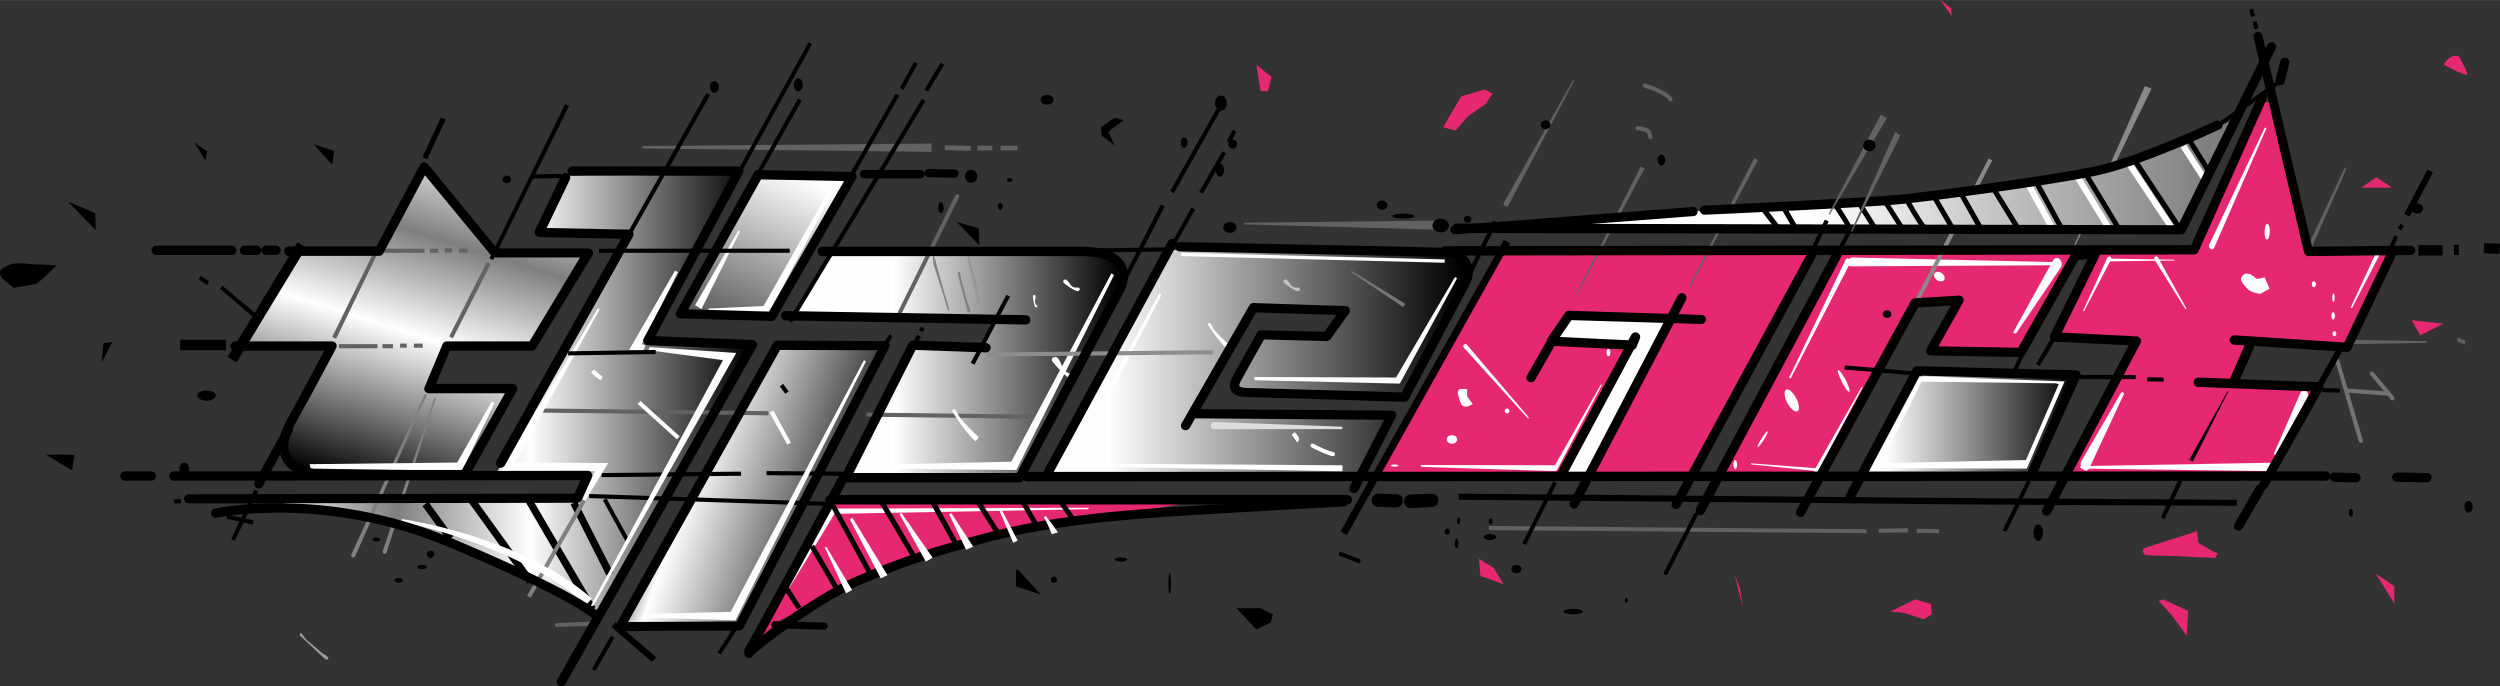
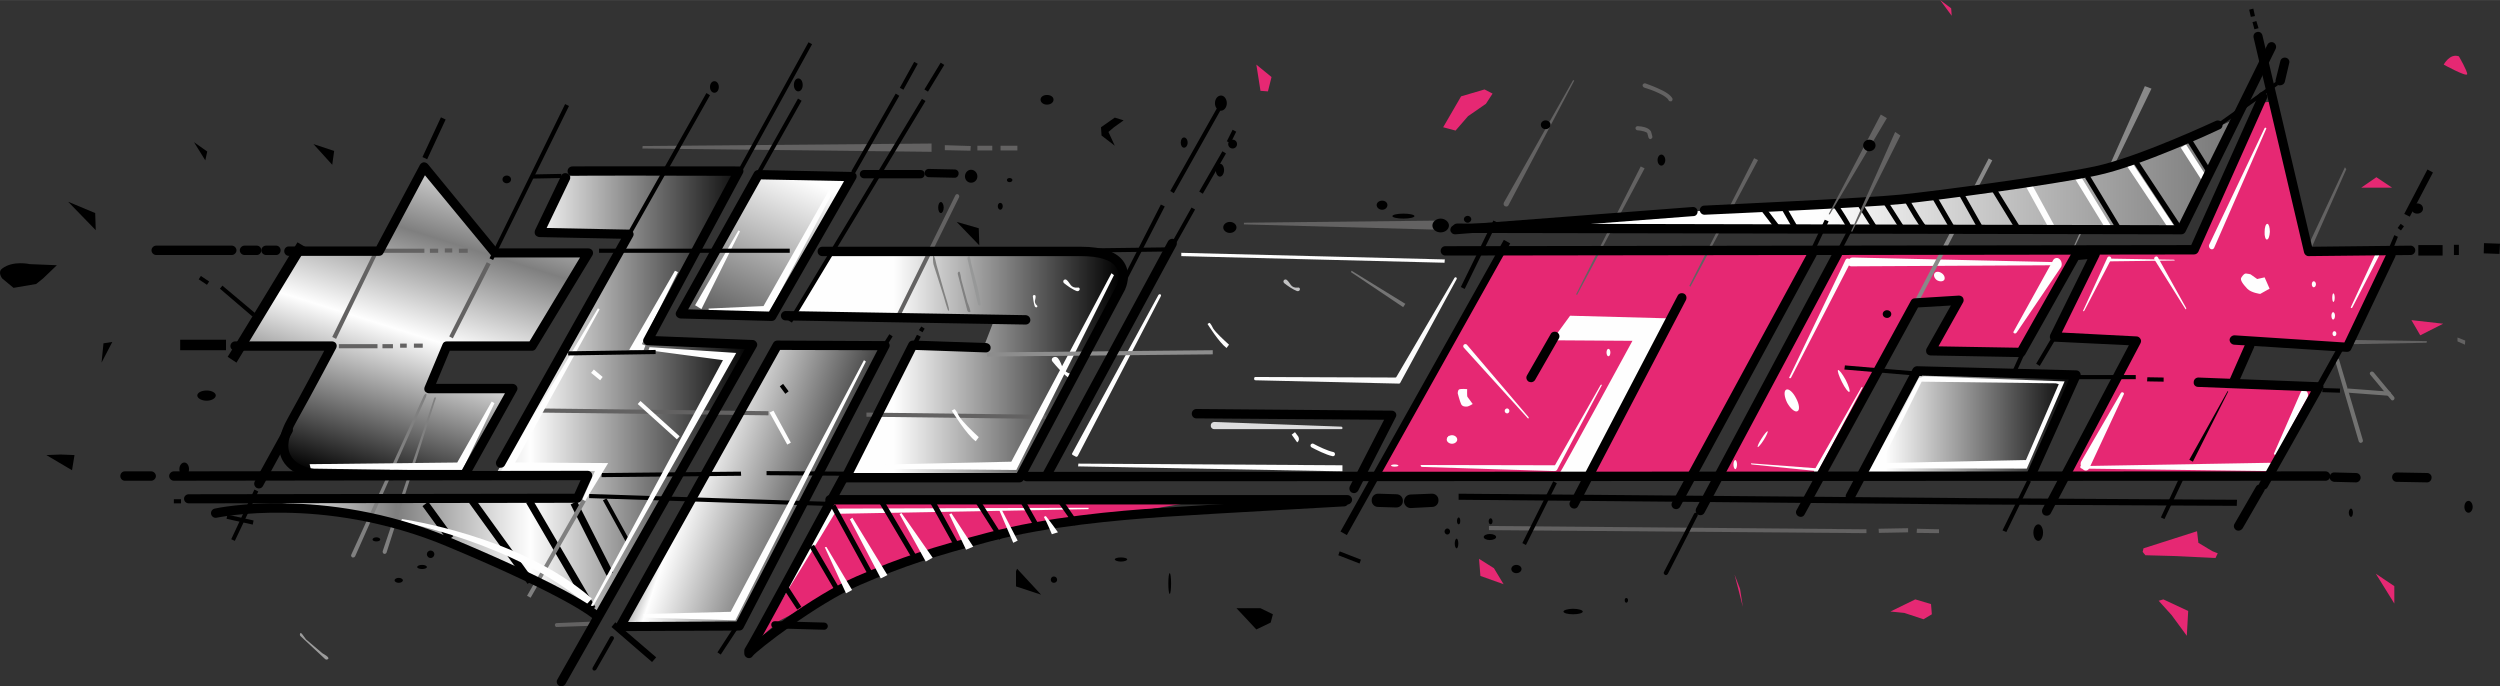
<svg xmlns="http://www.w3.org/2000/svg" xmlns:xlink="http://www.w3.org/1999/xlink" xml:space="preserve" width="100mm" height="27.454mm" version="1.1" style="shape-rendering:geometricPrecision; text-rendering:geometricPrecision; image-rendering:optimizeQuality; fill-rule:evenodd; clip-rule:evenodd" viewBox="0 0 9060 2487">
  <rect x="0" y="0" width="9060" height="2487" fill="#333333" stroke="none" />
  <defs>
    <style type="text/css">
   
    .fil10 {fill:#FEFEFE;fill-rule:nonzero}
    .fil18 {fill:#FBFBFB;fill-rule:nonzero}
    .fil19 {fill:#DDDDDE;fill-rule:nonzero}
    .fil12 {fill:#C2C2C3;fill-rule:nonzero}
    .fil22 {fill:#9C9C9C;fill-rule:nonzero}
    .fil15 {fill:#979898;fill-rule:nonzero}
    .fil21 {fill:#8D8D8D;fill-rule:nonzero}
    .fil17 {fill:#898989;fill-rule:nonzero}
    .fil14 {fill:#828281;fill-rule:nonzero}
    .fil8 {fill:gray;fill-rule:nonzero}
    .fil11 {fill:#747474;fill-rule:nonzero}
    .fil13 {fill:#727271;fill-rule:nonzero}
    .fil7 {fill:#636262;fill-rule:nonzero}
    .fil9 {fill:black;fill-rule:nonzero}
    .fil0 {fill:#E62873;fill-rule:nonzero}
    .fil2 {fill:url(#id0)}
    .fil16 {fill:url(#id1)}
    .fil3 {fill:url(#id2)}
    .fil6 {fill:url(#id3)}
    .fil5 {fill:url(#id4)}
    .fil1 {fill:url(#id5)}
    .fil20 {fill:url(#id6)}
    .fil4 {fill:url(#id7)}
   
  </style>
    <linearGradient id="id0" gradientUnits="userSpaceOnUse" x1="951.794" y1="1430.68" x2="2719.91" y2="1430.68">
      <stop offset="0" style="stop-opacity:1; stop-color:#FEFEFE" />
      <stop offset="0.275" style="stop-opacity:1; stop-color:#7F7F7F" />
      <stop offset="0.549" style="stop-opacity:1; stop-color:#FEFEFE" />
      <stop offset="1" style="stop-opacity:1; stop-color:black" />
    </linearGradient>
    <linearGradient id="id1" gradientUnits="userSpaceOnUse" x1="6748" y1="1535.28" x2="7521.24" y2="1535.28">
      <stop offset="0" style="stop-opacity:1; stop-color:#FEFEFE" />
      <stop offset="0.11" style="stop-opacity:1; stop-color:#FEFEFE" />
      <stop offset="1" style="stop-opacity:1; stop-color:black" />
    </linearGradient>
    <linearGradient id="id2" gradientUnits="userSpaceOnUse" x1="2950.8" y1="494.057" x2="2512.53" y2="1499.35">
      <stop offset="0" style="stop-opacity:1; stop-color:#FEFEFE" />
      <stop offset="0.141" style="stop-opacity:1; stop-color:#FEFEFE" />
      <stop offset="1" style="stop-opacity:1; stop-color:black" />
    </linearGradient>
    <linearGradient id="id3" gradientUnits="userSpaceOnUse" xlink:href="#id1" x1="3860.56" y1="1313" x2="5298.46" y2="1313">
  </linearGradient>
    <linearGradient id="id4" gradientUnits="userSpaceOnUse" x1="2871.82" y1="1323.61" x2="4058.68" y2="1323.61">
      <stop offset="0" style="stop-opacity:1; stop-color:#FEFEFE" />
      <stop offset="0.31" style="stop-opacity:1; stop-color:#FEFEFE" />
      <stop offset="1" style="stop-opacity:1; stop-color:black" />
    </linearGradient>
    <linearGradient id="id5" gradientUnits="userSpaceOnUse" xlink:href="#id0" x1="1678.54" y1="518.862" x2="1290.05" y2="1760.91">
  </linearGradient>
    <linearGradient id="id6" gradientUnits="userSpaceOnUse" xlink:href="#id4" x1="5312.53" y1="635.813" x2="9428.84" y2="635.813">
  </linearGradient>
    <linearGradient id="id7" gradientUnits="userSpaceOnUse" x1="2342.01" y1="1626.22" x2="3160.07" y2="1906.38">
      <stop offset="0" style="stop-opacity:1; stop-color:#FEFEFE" />
      <stop offset="0.11" style="stop-opacity:1; stop-color:#7F7F7F" />
      <stop offset="0.22" style="stop-opacity:1; stop-color:#FEFEFE" />
      <stop offset="1" style="stop-opacity:1; stop-color:black" />
    </linearGradient>
  </defs>
  <g id="Слой_x0020_1">
    <g id="_1249868480">
      <polygon class="fil0" points="3016,1819 4293,1824 3999,1874 3422,1989 3100,2107 2825,2249 2730,2333 " />
      <path class="fil1" d="M1378 911l-294 -7 -199 346 313 0c0,0 -137,257 -174,334l0 0c-37,77 92,134 92,134l0 0 563 -5 169 -303 -294 -5 60 -147 309 2 192 -329 -324 -5 -244 -293 -27 -10 -142 288z" />
      <path class="fil2" d="M2072 628l-104 204 304 22 -469 854 329 5 -45 90 -1135 7c0,0 558,100 692,155l0 0c135,55 511,269 511,269l565 -976 -359 -23 314 -607 -603 0z" />
      <polygon class="fil3" points="2461,1146 2800,1148 3098,628 2752,623 " />
      <path class="fil4" d="M2810 1253l-563 1011 426 -3 528 -1011c0,0 -374,3 -391,3l0 0z" />
      <path class="fil5" d="M3980 916l-966 0 -142 235 732 5 -42 109 -247 -5 -246 471 635 -10c0,0 351,-640 368,-707l0 0c18,-68 -92,-98 -92,-98z" />
-       <path class="fil6" d="M3838 1634c-73,115 43,99 43,99l0 0 1048 0 107 -219 -707 -17 204 -386 341 5 -72 104 -234 -7c0,0 -68,127 -92,159l0 0c-25,33 29,55 29,55l0 0 591 -13c0,0 191,-333 216,-390l0 0c25,-58 -49,-115 -49,-115l0 0 -1031 -3c0,0 -374,697 -394,728l0 0z" />
      <path class="fil0" d="M7603 914c8,-3 349,0 349,0l234 -535c0,0 45,-23 50,2 5,25 117,520 117,520l319 0 -172 349 -349 -5 -59 150 306 5 -174 326 -758 10 269 -503 -291 -13 154 -289 5 -17z" />
      <polygon class="fil0" points="7529,914 7325,1278 6986,1275 7098,1088 6958,1091 6610,1733 6221,1731 6665,906 " />
      <path class="fil0" d="M5454 906c18,-2 1113,0 1113,0l-433 825 -1145 0 465 -825z" />
      <polygon class="fil7" points="1695,916 1663,916 1663,901 1695,901 " />
      <polygon class="fil7" points="1639,915 1612,915 1612,900 1639,900 " />
      <polygon class="fil7" points="1588,916 1558,916 1558,901 1588,901 " />
      <polygon class="fil7" points="1538,916 1384,916 1384,901 1538,901 " />
      <polygon class="fil7" points="1532,1260 1500,1260 1500,1245 1532,1245 " />
      <polygon class="fil7" points="1474,1260 1450,1260 1450,1245 1474,1245 " />
      <polygon class="fil7" points="1424,1262 1386,1262 1386,1247 1424,1247 " />
      <polygon class="fil7" points="1368,1262 1228,1262 1228,1247 1368,1247 " />
      <path class="fil8" d="M1394 2007c0,0 -1,0 -2,0 -4,-1 -6,-6 -5,-10l184 -547c1,-4 3,-12 7,-10 4,1 0,7 -1,11l-176 551c-1,3 -4,5 -7,5z" />
      <path class="fil8" d="M1280 2020c-1,0 -2,0 -3,0 -4,-2 -6,-7 -4,-10l261 -572c1,-4 7,-13 10,-11 4,2 0,11 -2,15l-255 574c-2,3 -4,4 -7,4z" />
      <path class="fil7" d="M3252 1157c-1,0 -2,0 -3,0 -4,-2 -5,-7 -3,-10l216 -439c2,-4 6,-6 10,-4 4,2 5,7 4,10l-217 439c-1,3 -4,4 -7,4z" />
-       <polygon class="fil9" points="3532,1321 3518,1315 3647,1068 3660,1075 " />
      <polygon class="fil7" points="2785,1505 1952,1495 1952,1480 2785,1490 " />
      <polygon class="fil7" points="3790,1518 3140,1510 3140,1495 3790,1503 " />
      <polygon class="fil10" points="2175,1378 2142,1351 2152,1339 2184,1366 " />
      <polygon class="fil10" points="2453,1592 2311,1464 2321,1453 2463,1581 " />
      <polygon class="fil7" points="5715,1069 5712,1066 5946,603 5960,610 " />
      <polygon class="fil7" points="4508,813 4508,807 5238,799 5238,833 " />
      <polygon class="fil7" points="2328,538 2329,529 3376,520 3376,550 " />
      <path class="fil7" d="M5701 290l4 2 -238 451c-2,5 -8,7 -13,4 -5,-2 -6,-8 -4,-13l251 -444z" />
      <polygon class="fil7" points="6126,1039 6122,1036 6357,573 6371,580 " />
      <path class="fil10" d="M5805 1396l-162 306c-2,3 -6,5 -10,3 -4,-2 -5,-7 -3,-10l170 -299c2,-4 6,-2 5,0z" />
      <path class="fil10" d="M5537 1516l-232 -256c-3,-3 -3,-8 0,-11 3,-3 8,-3 11,0l223 262c3,3 0,7 -2,5z" />
      <path class="fil10" d="M5150 1685l483 1c6,0 10,4 10,10 0,6 -4,11 -10,11l-479 -15c-6,0 -7,-7 -4,-7z" />
      <path class="fil10" d="M6750 1404l-162 306c-2,4 -6,5 -10,4 -4,-2 -5,-7 -3,-10l170 -299c2,-4 6,-2 5,-1z" />
      <path class="fil10" d="M6484 1368l204 -426c2,-5 8,-7 13,-4 5,3 7,10 4,15l-214 415c-2,5 -8,2 -7,0z" />
      <path class="fil10" d="M8213 466l-189 432c-2,5 -8,7 -13,4 -5,-3 -7,-10 -5,-15l200 -421c2,-6 8,-3 7,0z" />
      <path class="fil10" d="M7297 1202l144 -260c5,-8 16,-10 23,-3 8,7 10,21 5,29l-160 236c-5,9 -15,2 -12,-2z" />
      <path class="fil10" d="M7697 1428l-125 268c-5,10 -15,12 -23,5 -8,-6 -11,-19 -7,-28l143 -247c4,-9 14,-3 12,2z" />
      <path class="fil10" d="M8241 1643l97 -222c3,-7 12,-10 19,-5 7,5 9,15 6,23l-112 205c-4,8 -12,3 -10,-1z" />
      <path class="fil10" d="M7464 961l-753 4c-9,1 -16,-7 -15,-16 1,-9 10,-16 18,-16l745 17c9,0 9,10 5,11z" />
      <path class="fil10" d="M7541 1689l683 -12c8,0 14,7 14,15 -1,8 -8,15 -16,15l-676 -9c-8,0 -9,-9 -5,-9z" />
      <path class="fil10" d="M6346 1679l238 18c3,0 5,2 5,5 0,3 -2,5 -5,5l-236 -24c-3,-1 -3,-4 -2,-4z" />
      <path class="fil10" d="M7549 1126l88 -192c1,-4 6,-6 10,-4 3,1 5,5 4,9l-97 186c-2,4 -6,3 -5,1z" />
      <path class="fil10" d="M7920 1120l-112 -179c-2,-3 -2,-8 2,-10 3,-3 8,-2 10,1l102 183c3,4 -1,7 -2,5z" />
      <path class="fil10" d="M8519 1114l89 -192c1,-3 5,-5 9,-4 4,2 6,6 4,10l-96 186c-2,4 -6,2 -6,0z" />
      <path class="fil10" d="M7880 944l-238 3c-3,0 -5,-2 -6,-5 0,-3 2,-5 5,-5l237 4c3,0 4,3 2,3z" />
      <polygon class="fil11" points="5085,1113 4896,986 4898,981 5093,1101 " />
      <path class="fil12" d="M4701 1055c-16,-6 -37,-21 -47,-29 -3,-3 -4,-7 -1,-11l0 0c3,-3 7,-3 10,-1 14,11 14,31 41,28 4,-1 7,2 7,6 0,5 -5,8 -10,7z" />
      <path class="fil10" d="M3903 1055c-17,-6 -37,-21 -47,-29 -3,-3 -4,-7 -1,-11l0 0c3,-3 7,-3 10,-1 14,11 14,31 41,28 4,-1 7,2 7,6 -1,5 -5,8 -10,7z" />
      <path class="fil10" d="M3880 1374c-26,-16 -52,-47 -66,-64 -4,-5 -3,-12 3,-15l0 0c6,-3 13,-2 17,3 19,23 10,51 56,59 6,1 10,7 8,12 -2,7 -12,9 -18,5z" />
      <path class="fil10" d="M3750 1110c-4,-11 -6,-28 -7,-36 0,-3 2,-5 5,-5l0 0c3,0 5,2 5,4 1,13 -9,21 5,34 2,1 2,4 0,6 -3,2 -6,0 -8,-3z" />
      <path class="fil10" d="M4445 1261c-27,-20 -67,-84 -69,-87l6 -4c4,-2 13,17 15,21 11,16 36,39 57,58l-9 12z" />
      <path class="fil10" d="M3536 1599c-34,-25 -84,-107 -87,-111l9 -5c4,-3 16,22 18,26 14,21 45,51 71,75l-11 15z" />
      <path class="fil10" d="M4701 1603l-20 -28 12 -9 12 16c4,7 3,16 -3,20l-1 1z" />
      <path class="fil10" d="M4829 1653c-24,-5 -61,-24 -76,-32 -3,-2 -5,-6 -3,-10l0 0c2,-3 7,-5 10,-3 18,10 52,26 72,30 4,1 6,4 6,8l0 0c0,5 -5,8 -9,7z" />
      <polygon class="fil7" points="6764,1932 5396,1921 5396,1906 6764,1918 " />
      <polygon class="fil7" points="6809,1931 6808,1916 6915,1914 6915,1929 " />
      <polygon class="fil7" points="7027,1932 6946,1931 6947,1916 7027,1918 " />
      <polygon class="fil7" points="8529,1247 8528,1232 8795,1236 8794,1242 " />
      <polygon class="fil7" points="8372,909 8359,903 8498,606 8503,613 " />
      <path class="fil13" d="M8657 1434c0,0 0,0 0,0l-146 -11c-4,-1 -7,-4 -7,-8 1,-5 4,-8 8,-7l146 11c4,0 7,4 7,8 0,4 -4,7 -8,7z" />
      <path class="fil13" d="M8671 1451c-3,0 -5,-1 -6,-3l-75 -90c-3,-3 -2,-8 1,-10 3,-3 8,-2 11,1l74 89c3,4 2,8 -1,11 -1,1 -3,2 -4,2z" />
      <polygon class="fil9" points="7844,1881 7831,1875 7898,1731 7912,1738 " />
      <polygon class="fil9" points="7947,1673 7934,1666 8073,1417 8075,1419 " />
      <path class="fil9" d="M6037 2084c-1,0 -2,0 -3,-1 -4,-2 -6,-6 -4,-10l109 -211c2,-4 6,-5 10,-3 3,1 5,6 3,10l-108 211c-2,2 -4,4 -7,4z" />
      <path class="fil14" d="M3437 1126c-3,0 -16,-49 -17,-52l-37 -116c-1,-4 -4,-31 0,-32 4,-1 10,30 11,34l29 102c1,4 20,62 16,63 -1,1 -1,1 -2,1z" />
      <path class="fil8" d="M3514 1131c-4,0 -7,-2 -8,-5l-35 -133c-1,-4 1,-8 5,-9 4,-1 7,26 8,30l22 81c2,4 14,35 10,36 -1,0 -2,0 -2,0z" />
      <path class="fil15" d="M3551 1107c-3,0 -6,-2 -7,-6l-38 -164c0,-4 2,-8 6,-9 4,-1 6,20 7,24l25 95c1,4 13,59 9,60 -1,0 -1,0 -2,0z" />
      <path class="fil13" d="M8556 1605c-4,0 -7,-3 -8,-6l-85 -291c-1,-4 1,-8 5,-9 4,-2 8,1 9,5l86 291c1,4 -1,8 -5,9 -1,0 -2,1 -2,1z" />
      <polygon class="fil7" points="8933,1249 8906,1237 8906,1223 8934,1234 " />
      <path class="fil9" d="M5546 1378c-1,0 -2,0 -3,-1 -4,-2 -5,-7 -3,-10l57 -82c3,-3 22,-23 20,-20l-64 110c-2,2 -4,3 -7,3z" />
      <path class="fil10" d="M5317 1410c0,0 -1,25 1,28 2,2 19,26 19,26 0,0 -13,8 -19,9 -6,1 -19,1 -23,-9 -5,-11 -12,-38 -12,-38 0,0 -1,-11 5,-15 7,-3 29,-1 29,-1z" />
      <polygon class="fil10" points="5251,1579 5262,1586 5266,1597 5258,1600 5244,1588 " />
      <path class="fil10" d="M5470 1489c0,5 -4,9 -8,9 -5,0 -9,-4 -9,-9 0,-5 4,-9 9,-9 4,0 8,4 8,9z" />
      <path class="fil10" d="M5281 1593c0,8 -9,15 -19,15 -10,0 -19,-7 -19,-15 0,-9 9,-16 19,-16 10,0 19,7 19,16z" />
      <path class="fil10" d="M5068 1687c0,2 -6,4 -14,4 -7,0 -13,-2 -13,-4 0,-2 6,-4 13,-4 8,0 14,2 14,4z" />
      <path class="fil10" d="M5836 1277c0,8 -3,14 -7,14 -4,0 -7,-6 -7,-14 0,-7 3,-13 7,-13 4,0 7,6 7,13z" />
      <path class="fil10" d="M5690 1144l372 10 -296 567c0,0 -124,5 -116,-3 7,-7 266,-483 266,-483l-291 -2 65 -89z" />
      <path class="fil10" d="M7046 1014c-5,7 -17,7 -27,1 -9,-7 -13,-18 -8,-25 5,-7 16,-7 26,0 9,6 13,17 9,24z" />
      <path class="fil9" d="M6854 1138c0,8 -7,14 -15,14 -9,0 -16,-6 -16,-14 0,-8 7,-14 16,-14 8,0 15,6 15,14z" />
      <path class="fil10" d="M6509 1443c12,22 14,43 5,47 -9,5 -25,-9 -37,-30 -11,-22 -13,-43 -4,-48 9,-5 25,9 36,31z" />
      <path class="fil10" d="M6689 1377c11,22 17,41 13,43 -4,2 -16,-14 -27,-36 -11,-22 -17,-41 -14,-43 4,-2 16,14 28,36z" />
      <path class="fil10" d="M6282 1683c0,9 3,17 7,17 3,0 6,-8 6,-17 0,-8 -3,-16 -6,-16 -4,0 -7,8 -7,16z" />
      <path class="fil10" d="M6384 1589c-10,15 -16,29 -14,31 2,1 12,-10 22,-26 10,-16 16,-30 14,-31 -2,-2 -12,10 -22,26z" />
      <path class="fil10" d="M8180 1011l27 -6 18 41 -34 19c0,0 -33,-4 -47,-19 -14,-15 -28,-32 -21,-41 6,-9 11,-14 16,-14 5,0 17,3 17,3l24 17z" />
      <path class="fil10" d="M8393 1030c0,6 -4,11 -8,11 -4,0 -7,-5 -7,-11 0,-6 3,-11 7,-11 4,0 8,5 8,11z" />
      <path class="fil10" d="M8461 1079c0,8 -2,15 -5,15 -2,0 -4,-7 -4,-15 0,-9 2,-16 4,-16 3,0 5,7 5,16z" />
      <path class="fil10" d="M8462 1144c0,8 -3,14 -7,14 -3,0 -6,-6 -6,-14 0,-7 3,-13 6,-13 4,0 7,6 7,13z" />
      <path class="fil10" d="M8467 1209c0,5 -3,9 -7,9 -4,0 -7,-4 -7,-9 0,-5 3,-9 7,-9 4,0 7,4 7,9z" />
      <path class="fil10" d="M8226 840c-1,16 -5,28 -11,28 -5,0 -9,-13 -8,-28 0,-16 4,-29 10,-29 5,0 9,13 9,29z" />
      <polygon class="fil16" points="6748,1726 7349,1727 7521,1363 6951,1344 " />
      <path class="fil10" d="M7342 1667l-525 11 147 -295 486 6 11 3 -119 275zm-369 -303l-19 6 -166 327 557 1 137 -316 -509 -18z" />
      <polygon class="fil17" points="6949,1102 6936,1095 7207,574 7220,581 " />
      <polygon class="fil17" points="7516,900 7512,900 7773,312 7797,321 " />
      <path class="fil18" d="M5070 1390l-520 -12c-3,0 -5,-2 -5,-5l0 -2c0,-3 2,-5 5,-5l507 2c2,0 3,-1 4,-3l210 -358c1,-2 4,-3 6,-2 2,1 3,4 2,6l-205 377c-1,1 -2,2 -4,2z" />
      <path class="fil19" d="M4861 1555l-461 0c-7,0 -13,-6 -12,-14l0 0c0,-7 6,-12 13,-12l460 17c2,0 4,2 4,4 1,3 -1,5 -4,5z" />
      <polygon class="fil10" points="5235,952 4281,928 4281,916 5236,940 " />
      <polygon class="fil10" points="4865,1708 3907,1690 3908,1680 4865,1686 " />
      <path class="fil10" d="M3899 1655l-11 -6c-3,-1 -4,-5 -2,-7l312 -573c2,-3 6,-4 8,-2 2,2 2,4 1,6l-301 579c-2,3 -5,4 -7,3z" />
      <path class="fil20" d="M7868 533c-38,16 -154,58 -266,85l0 0c-113,26 -223,42 -426,72l0 0c-113,18 -495,49 -495,49l0 0 -571 28 -797 74 2589 -4 200 -406c0,0 -190,83 -234,102l0 0z" />
      <polygon class="fil9" points="8001,632 7920,503 7936,493 8017,623 " />
      <polygon class="fil10" points="7982,658 7903,535 7922,523 8001,646 " />
      <polygon class="fil9" points="7894,838 7733,593 7749,583 7910,827 " />
      <polygon class="fil10" points="7870,845 7703,594 7722,582 7888,832 " />
      <polygon class="fil9" points="7678,845 7556,644 7572,634 7693,835 " />
      <polygon class="fil10" points="7634,834 7514,638 7533,626 7653,823 " />
-       <polygon class="fil9" points="7468,841 7368,659 7385,650 7484,832 " />
      <polygon class="fil10" points="7429,834 7336,665 7356,654 7448,823 " />
      <polygon class="fil9" points="7301,826 7214,684 7230,675 7317,816 " />
      <polygon class="fil9" points="7166,826 7094,697 7110,688 7183,817 " />
      <polygon class="fil9" points="7070,836 7006,725 7022,716 7086,826 " />
      <path class="fil9" d="M6965 828c-10,-7 -45,-68 -60,-94l16 -9c23,40 50,84 56,89l-12 14z" />
      <polygon class="fil9" points="6884,829 6822,732 6837,722 6899,819 " />
      <polygon class="fil9" points="6790,837 6729,740 6745,730 6806,827 " />
      <path class="fil9" d="M6691 823c-2,-6 -26,-44 -49,-78l16 -10c51,78 51,83 51,86l-18 0c0,1 0,2 0,2z" />
      <polygon class="fil9" points="6498,830 6453,752 6469,742 6514,820 " />
      <polygon class="fil9" points="6433,829 6378,757 6393,745 6448,817 " />
      <polygon class="fil10" points="2853,1611 2789,1495 2803,1488 2866,1604 " />
      <polygon class="fil9" points="3017,1834 2135,1805 2135,1790 3017,1819 " />
      <polygon class="fil9" points="3060,1724 2778,1722 2778,1707 3061,1709 " />
      <polygon class="fil9" points="2180,1729 2180,1714 2685,1709 2686,1724 " />
      <polygon class="fil9" points="2846,1427 2826,1400 2838,1391 2858,1418 " />
      <polygon class="fil10" points="3683,1703 3122,1698 3122,1685 3665,1673 4028,990 4037,997 " />
      <polygon class="fil10" points="2665,2248 2334,2238 2332,2225 2648,2217 3131,1305 3138,1310 " />
      <polygon class="fil10" points="2785,1139 2569,1133 2568,1118 2767,1109 3013,674 3026,680 " />
      <polygon class="fil10" points="2332,1270 2280,1268 2446,981 2457,986 2326,1247 2339,1252 " />
      <polygon class="fil10" points="2112,1829 2105,1823 2156,1707 1816,1706 2167,1117 2173,1121 1867,1676 2204,1678 " />
      <polygon class="fil10" points="1675,1706 1126,1698 1122,1682 1657,1676 1782,1455 1792,1461 " />
      <polygon class="fil21" points="3577,1292 3577,1277 4395,1269 4395,1284 " />
      <polygon class="fil10" points="2542,1120 2519,1106 2676,835 2682,838 " />
      <polygon class="fil9" points="1622,1959 1531,1834 1552,1818 1643,1943 " />
      <polygon class="fil9" points="1912,2116 1699,1821 1720,1805 1933,2100 " />
      <polygon class="fil9" points="2135,2214 1907,1823 1930,1810 2158,2200 " />
      <polygon class="fil9" points="2198,2086 2068,1828 2091,1816 2222,2074 " />
      <polygon class="fil9" points="2267,1962 2185,1813 2198,1806 2280,1955 " />
      <polygon class="fil8" points="1923,2166 1910,2159 2110,1809 2123,1817 " />
      <polygon class="fil10" points="2150,2196 2141,2195 2620,1305 2350,1269 2354,1258 2668,1279 " />
      <path class="fil10" d="M2125 2191c-256,-223 -670,-300 -674,-301l6 -9c4,1 425,59 688,288l-20 22z" />
      <polygon class="fil7" points="1641,1226 1628,1219 1764,950 1778,957 " />
      <polygon class="fil7" points="1218,1228 1204,1221 1352,919 1365,925 " />
      <path class="fil10" d="M2802 2223l-1 -1 -8 -5 8 6 -3 -1c4,-6 139,-249 213,-374l2 -5 932 -3 0 5 -921 17c-41,70 -219,358 -222,361z" />
      <polygon class="fil9" points="3025,2139 2934,1983 2950,1974 3041,2130 " />
      <polygon class="fil9" points="2889,2209 2839,2133 2855,2123 2904,2199 " />
      <polygon class="fil9" points="3150,2091 3011,1837 3027,1828 3166,2082 " />
      <polygon class="fil9" points="3314,2038 3185,1820 3201,1810 3330,2029 " />
      <polygon class="fil9" points="3463,1988 3368,1817 3385,1808 3479,1979 " />
      <polygon class="fil9" points="3621,1956 3533,1818 3549,1808 3636,1946 " />
      <polygon class="fil9" points="3753,1918 3695,1815 3711,1806 3769,1909 " />
      <polygon class="fil9" points="3893,1904 3830,1814 3845,1803 3908,1894 " />
      <path class="fil7" d="M2011 2266l0 -2c0,-3 3,-6 6,-6l143 -6c4,0 6,2 7,6l0 2c0,4 -3,7 -6,7l-143 5c-3,1 -6,-2 -7,-6z" />
      <polygon class="fil9" points="1136,522 1204,597 1211,547 " />
      <polygon class="fil9" points="247,731 345,772 347,834 " />
      <path class="fil9" d="M8 973c39,-30 100,-16 100,-16l98 4 -50 48 -25 20 -82 14 -41 -34c0,0 -18,-23 0,-36z" />
      <polygon class="fil9" points="375,1244 407,1239 368,1314 " />
      <polygon class="fil9" points="220,1647 270,1649 261,1704 168,1649 " />
      <polygon class="fil9" points="703,515 751,549 744,581 " />
      <path class="fil22" d="M1178 2388l-89 -83c-3,-3 -3,-8 0,-11 2,-3 11,10 20,23l59 50c23,13 24,18 21,21 -3,3 -8,3 -11,0z" />
      <polygon class="fil9" points="3686,2061 3773,2155 3682,2125 3682,2070 " />
      <path class="fil9" d="M3542 639c0,13 -10,23 -23,23 -12,0 -22,-10 -22,-23 0,-13 10,-24 22,-24 13,0 23,11 23,24z" />
      <path class="fil9" d="M4244 2114c0,21 -2,38 -5,38 -3,0 -5,-17 -5,-38 0,-20 2,-37 5,-37 3,0 5,17 5,37z" />
      <path class="fil9" d="M4085 2027c0,4 -10,8 -23,8 -12,0 -22,-4 -22,-8 0,-4 10,-7 22,-7 13,0 23,3 23,7z" />
      <path class="fil9" d="M3831 2101c0,6 -5,11 -12,11 -6,0 -11,-5 -11,-11 0,-7 5,-12 11,-12 7,0 12,5 12,12z" />
      <path class="fil9" d="M7404 1930c0,17 -8,30 -17,30 -10,0 -18,-13 -18,-30 0,-17 8,-30 18,-30 9,0 17,13 17,30z" />
      <path class="fil9" d="M8527 1858c0,8 -3,15 -7,15 -4,0 -8,-7 -8,-15 0,-8 4,-15 8,-15 4,0 7,7 7,15z" />
      <path class="fil9" d="M8961 1837c0,11 -7,21 -15,21 -9,0 -15,-10 -15,-21 0,-12 6,-22 15,-22 8,0 15,10 15,22z" />
      <path class="fil9" d="M8739 756c0,10 9,18 21,18 12,0 21,-8 21,-18 0,-11 -9,-19 -21,-19 -12,0 -21,8 -21,19z" />
      <path class="fil9" d="M4406 616c0,13 7,24 15,24 8,0 15,-11 15,-24 0,-13 -7,-23 -15,-23 -8,0 -15,10 -15,23z" />
      <path class="fil9" d="M4481 824c0,11 -11,20 -24,20 -13,0 -24,-9 -24,-20 0,-11 11,-20 24,-20 13,0 24,9 24,20z" />
      <path class="fil9" d="M5251 817c0,14 -14,25 -30,25 -17,0 -30,-11 -30,-25 0,-13 13,-25 30,-25 16,0 30,12 30,25z" />
      <path class="fil9" d="M6035 580c0,11 -7,20 -14,20 -8,0 -14,-9 -14,-20 0,-11 6,-20 14,-20 7,0 14,9 14,20z" />
      <path class="fil9" d="M2605 315c0,12 -7,21 -16,21 -9,0 -16,-9 -16,-21 0,-12 7,-21 16,-21 9,0 16,9 16,21z" />
      <path class="fil9" d="M2877 308c0,13 7,23 16,23 9,0 16,-10 16,-23 0,-14 -7,-24 -16,-24 -9,0 -16,10 -16,24z" />
      <path class="fil9" d="M3818 361c0,10 -10,18 -24,18 -13,0 -23,-8 -23,-18 0,-10 10,-17 23,-17 14,0 24,7 24,17z" />
      <path class="fil9" d="M3669 652c0,5 -5,8 -10,8 -6,0 -10,-3 -10,-8 0,-4 4,-7 10,-7 5,0 10,3 10,7z" />
      <path class="fil9" d="M3634 747c0,7 -4,13 -9,13 -5,0 -9,-6 -9,-13 0,-7 4,-12 9,-12 5,0 9,5 9,12z" />
      <path class="fil9" d="M3400 752c0,11 4,20 10,20 5,0 10,-9 10,-20 0,-11 -5,-20 -10,-20 -6,0 -10,9 -10,20z" />
      <path class="fil9" d="M4279 517c0,10 5,18 12,18 7,0 13,-8 13,-18 0,-11 -6,-19 -13,-19 -7,0 -12,8 -12,19z" />
      <path class="fil9" d="M4446 374c0,15 -10,27 -21,27 -12,0 -22,-12 -22,-27 0,-16 10,-28 22,-28 11,0 21,12 21,28z" />
      <path class="fil9" d="M4451 522c0,9 7,16 16,16 9,0 16,-7 16,-16 0,-9 -7,-16 -16,-16 -9,0 -16,7 -16,16z" />
      <path class="fil9" d="M5028 743c0,9 -8,17 -19,17 -11,0 -20,-8 -20,-17 0,-9 9,-16 20,-16 11,0 19,7 19,16z" />
      <path class="fil9" d="M5126 783c0,5 -18,9 -40,9 -22,0 -40,-4 -40,-9 0,-5 18,-9 40,-9 22,0 40,4 40,9z" />
      <path class="fil9" d="M5332 794c0,7 -6,13 -13,13 -8,0 -14,-6 -14,-13 0,-6 6,-12 14,-12 7,0 13,6 13,12z" />
      <path class="fil9" d="M5619 452c0,9 -8,16 -18,16 -9,0 -17,-7 -17,-16 0,-9 8,-16 17,-16 10,0 18,7 18,16z" />
      <path class="fil9" d="M5514 2062c0,8 -8,15 -19,15 -10,0 -18,-7 -18,-15 0,-8 8,-15 18,-15 11,0 19,7 19,15z" />
      <path class="fil9" d="M5900 2175c0,5 -3,9 -6,9 -4,0 -6,-4 -6,-9 0,-5 2,-8 6,-8 3,0 6,3 6,8z" />
      <path class="fil9" d="M5736 2216c0,6 -16,10 -35,10 -19,0 -35,-4 -35,-10 0,-5 16,-10 35,-10 19,0 35,5 35,10z" />
      <path class="fil9" d="M5409 1889c0,6 -3,11 -7,11 -4,0 -7,-5 -7,-11 0,-6 3,-11 7,-11 4,0 7,5 7,11z" />
      <path class="fil9" d="M5422 1946c0,6 -10,11 -23,11 -12,0 -22,-5 -22,-11 0,-6 10,-11 22,-11 13,0 23,5 23,11z" />
      <path class="fil9" d="M5285 1970c0,9 -3,17 -6,17 -4,0 -7,-8 -7,-17 0,-10 3,-18 7,-18 3,0 6,8 6,18z" />
      <path class="fil9" d="M5292 1888c0,7 -2,12 -6,12 -3,0 -6,-5 -6,-12 0,-7 3,-13 6,-13 4,0 6,6 6,13z" />
      <path class="fil9" d="M5255 1926c0,6 -4,11 -10,11 -5,0 -10,-5 -10,-11 0,-6 5,-11 10,-11 6,0 10,5 10,11z" />
      <path class="fil9" d="M1460 2103c0,5 -7,9 -15,9 -8,0 -15,-4 -15,-9 0,-5 7,-9 15,-9 8,0 15,4 15,9z" />
      <path class="fil9" d="M1547 2055c0,4 -8,7 -17,7 -10,0 -18,-3 -18,-7 0,-5 8,-8 18,-8 9,0 17,3 17,8z" />
      <path class="fil9" d="M1574 2008c0,8 -6,14 -13,14 -8,0 -14,-6 -14,-14 0,-7 6,-13 14,-13 7,0 13,6 13,13z" />
      <path class="fil9" d="M1378 1955c0,4 -6,7 -14,7 -8,0 -14,-3 -14,-7 0,-4 6,-8 14,-8 8,0 14,4 14,8z" />
      <path class="fil9" d="M782 1433c0,10 -15,19 -33,19 -19,0 -34,-9 -34,-19 0,-10 15,-18 34,-18 18,0 33,8 33,18z" />
      <path class="fil9" d="M685 1700c0,13 -7,23 -17,23 -10,0 -18,-10 -18,-23 0,-13 8,-24 18,-24 10,0 17,11 17,24z" />
      <polygon class="fil9" points="4037,461 4072,436 4040,426 3990,461 3992,491 4040,528 4017,478 " />
      <polygon class="fil9" points="3467,804 3547,827 3549,889 " />
      <polygon class="fil9" points="4481,2204 4568,2204 4613,2226 4605,2256 4553,2281 " />
      <path class="fil9" d="M840 924l-274 0c-9,0 -17,-8 -17,-17 0,-9 8,-17 17,-17l274 0c9,0 17,8 17,17 0,9 -8,17 -17,17z" />
      <path class="fil9" d="M931 924l-45 0c-9,0 -17,-8 -17,-17 0,-9 8,-17 17,-17l45 0c9,0 16,8 16,17 0,9 -7,17 -16,17z" />
      <path class="fil9" d="M1001 924l-37 0c-9,0 -17,-8 -17,-17 0,-9 8,-17 17,-17l37 0c9,0 16,8 16,17 0,9 -7,17 -16,17z" />
      <polygon class="fil9" points="819,1269 653,1269 653,1231 819,1231 " />
      <path class="fil9" d="M857 1314l-32 -21c6,-8 168,-275 253,-415l32 19c-26,42 -248,409 -253,417z" />
      <path class="fil9" d="M1684 1736l-526 0c0,0 0,0 0,0 -4,0 -99,-4 -134,-68 -22,-41 -15,-94 22,-158 47,-84 104,-192 129,-239l-323 0c-9,0 -17,-8 -17,-17 0,-9 8,-17 17,-17l351 0c6,0 12,3 15,8 3,5 3,11 0,17 -1,1 -81,154 -143,264 -31,54 -38,96 -21,125 25,46 100,51 105,52l515 0 156 -278 -276 0c-5,0 -10,-3 -14,-7 -3,-5 -3,-11 -1,-16l65 -155c2,-6 8,-10 15,-10l300 0 183 -304 -308 0c-5,0 -10,-2 -13,-6l-241 -292 -151 283c-3,6 -9,9 -15,9l-328 0c-9,0 -16,-8 -16,-17 0,-9 7,-17 16,-17l318 0 158 -296c3,-5 8,-8 13,-9 6,0 11,2 15,6l251 306 331 0c6,0 12,3 15,8 3,5 3,12 0,17l-205 338c-3,5 -8,8 -14,8l-298 0 -50 120 278 0c6,0 12,4 15,9 3,5 3,11 0,16l-174 312c-3,5 -9,8 -15,8z" />
      <path class="fil9" d="M2034 2487c-2,0 -5,0 -8,-2 -8,-5 -11,-15 -6,-23l679 -1197 -352 -14c-6,0 -11,-4 -14,-9 -3,-5 -3,-11 0,-16l316 -589c-177,-1 -557,-1 -574,0 -9,1 -17,-6 -18,-15 -1,-9 5,-17 15,-19 10,-1 466,0 606,0 6,0 11,3 14,8 3,6 3,12 0,17l-317 590 353 14c6,0 11,4 14,9 3,5 3,11 0,16l-693 1222c-3,5 -9,8 -15,8z" />
      <path class="fil9" d="M1814 1695c-3,0 -6,0 -8,-2 -8,-4 -11,-15 -7,-23l452 -805 -297 -6c-6,-1 -11,-4 -14,-8 -3,-5 -3,-11 -1,-17l95 -198c4,-8 14,-11 23,-7 8,4 12,14 8,22l-84 175 299 6c5,1 11,4 14,9 3,5 3,11 0,16l-465 830c-3,5 -9,8 -15,8z" />
      <path class="fil9" d="M684 1824c-9,0 -17,-7 -17,-17 0,-9 8,-16 17,-16l1398 -2 22 -49 -1474 2 0 0c-9,0 -17,-8 -17,-17 0,-9 8,-17 17,-17l1500 -2 0 0c5,0 11,3 14,8 3,5 3,11 1,16l-37 82c-3,6 -9,10 -16,10l-1408 2 0 0z" />
      <polygon class="fil9" points="656,1824 630,1824 630,1809 656,1809 " />
      <path class="fil9" d="M548 1742l-96 0c-9,0 -16,-8 -16,-17 0,-9 7,-17 16,-17l96 0c9,0 17,8 17,17 0,9 -8,17 -17,17z" />
      <path class="fil9" d="M2160 2246c-5,0 -9,-1 -12,-5 -3,-2 -79,-73 -523,-259 -234,-99 -450,-122 -590,-124 -151,-3 -249,18 -250,18 -9,2 -18,-4 -20,-13 -2,-9 4,-18 13,-20 4,-1 101,-22 257,-19 143,2 364,26 603,127 455,191 530,264 533,267 7,6 7,17 0,23 -3,4 -7,5 -11,5z" />
      <path class="fil9" d="M2494 1121l293 8 272 -473 -301 -6 -264 471zm302 42c0,0 0,0 0,0l-331 -9c-5,-1 -11,-4 -14,-9 -3,-5 -3,-11 0,-16l282 -505c3,-5 9,-8 15,-8l340 7c6,0 12,4 15,9 2,5 2,11 -1,16l-291 507c-3,5 -8,8 -15,8z" />
      <polygon class="fil9" points="3098,629 3085,621 3246,339 3259,347 " />
      <polygon class="fil9" points="2870,1169 2857,1161 3341,358 3354,366 " />
      <path class="fil9" d="M3717 1176c0,0 0,0 0,0l-870 -15c-10,0 -17,-8 -17,-17 0,-9 8,-17 17,-17l871 15c9,1 16,8 16,18 0,9 -8,16 -17,16z" />
      <path class="fil9" d="M3336 646l-205 0c-8,0 -15,-7 -15,-15 0,-9 7,-15 15,-15l205 0c9,0 15,6 15,15 0,8 -6,15 -15,15z" />
      <path class="fil9" d="M3460 644c-1,0 -1,0 -1,0l-93 -2c-8,0 -15,-7 -15,-15 0,-9 7,-15 15,-15l94 2c8,0 15,7 14,15 0,8 -6,15 -14,15z" />
      <path class="fil9" d="M2827 1268l-551 986 393 -2 511 -983 -353 -1zm-580 1019c-6,0 -11,-3 -14,-8 -3,-5 -3,-11 0,-17l569 -1019c3,-6 9,-9 15,-9l0 0 390 2c6,0 12,3 15,8 3,5 3,11 0,16l-528 1016c-3,6 -9,9 -15,9l-432 2 0 0z" />
      <path class="fil9" d="M2150 2429l0 0c-3,-2 -4,-7 -2,-10l63 -111c2,-3 7,-4 10,-2 4,2 5,6 3,10l-63 110c-3,4 -7,5 -11,3z" />
      <polygon class="fil9" points="2363,2399 2216,2272 2230,2255 2378,2382 " />
      <polygon class="fil9" points="2612,2372 2600,2364 2678,2244 2691,2252 " />
      <polygon class="fil9" points="1548,577 1531,569 1598,425 1615,433 " />
      <polygon class="fil9" points="1787,942 1774,936 2048,377 2062,384 " />
      <path class="fil9" d="M938 1770c-3,0 -5,-1 -8,-2 -8,-5 -11,-15 -7,-23l107 -194c4,-8 15,-11 23,-7 8,5 11,15 6,23l-106 194c-3,6 -9,9 -15,9z" />
      <polygon class="fil9" points="851,1960 838,1954 922,1774 936,1781 " />
      <polygon class="fil9" points="916,1901 821,1880 824,1865 919,1886 " />
      <polygon class="fil7" points="3517,546 3424,544 3424,526 3518,529 " />
      <polygon class="fil7" points="3596,545 3542,545 3542,528 3596,528 " />
      <polygon class="fil7" points="3687,545 3626,545 3626,528 3687,528 " />
      <path class="fil9" d="M3695 1748l-630 0c-5,0 -11,-3 -14,-8 -3,-5 -3,-12 -1,-17l243 -480c3,-6 9,-9 16,-9l265 9c9,1 17,8 16,18 0,9 -8,16 -17,16l-255 -9 -225 446 592 0 363 -682c1,-3 15,-37 -3,-63 -17,-27 -61,-41 -128,-41l-937 0c-10,0 -17,-8 -17,-17 0,-9 7,-17 17,-17l937 0c80,0 133,19 157,57 28,44 5,94 4,96 0,0 0,0 0,1l-368 691c-3,5 -9,9 -15,9z" />
      <polygon class="fil9" points="2862,916 2171,916 2171,901 2862,901 " />
      <polygon class="fil9" points="2059,1288 2059,1273 2376,1268 2376,1283 " />
      <polygon class="fil9" points="4254,700 4241,692 4426,364 4439,371 " />
      <polygon class="fil9" points="4069,1043 4056,1036 4207,741 4221,748 " />
      <polygon class="fil9" points="4460,518 4446,512 4467,470 4480,477 " />
      <polygon class="fil9" points="4359,702 4346,694 4430,548 4443,556 " />
      <polygon class="fil9" points="4249,905 4236,898 4318,752 4331,759 " />
      <polygon class="fil9" points="3869,916 3868,901 4249,896 4250,911 " />
-       <path class="fil9" d="M4296 1559c-3,0 -5,-1 -8,-2 -8,-5 -11,-15 -6,-23l246 -428c3,-5 9,-9 15,-8l333 11c6,0 12,4 14,9 3,6 3,12 -1,17l-67 94c-4,4 -9,7 -14,7l-227 -6c-16,28 -65,115 -85,152 -6,11 -5,16 -5,17 1,1 5,7 35,7 24,0 477,14 554,16 30,-56 186,-349 214,-401 12,-23 13,-42 4,-58 -11,-19 -36,-31 -54,-32 -31,-1 -959,-20 -969,-20 -9,0 -16,-8 -16,-17 0,-10 8,-17 17,-17 38,1 938,19 970,21 27,1 64,17 82,48 10,19 18,49 -5,90 -31,58 -216,408 -218,411 -3,6 -9,9 -15,9 -6,0 -538,-17 -564,-17 -21,0 -51,-2 -64,-23 -8,-13 -6,-30 4,-50 24,-44 90,-160 90,-161 3,-5 9,-9 15,-8l229 5 43 -61 -291 -9 -241 419c-3,5 -9,8 -15,8z" />
      <path class="fil9" d="M4907 1787c-3,0 -5,-1 -8,-2 -8,-4 -11,-14 -7,-23l124 -241 -681 -5c-9,0 -16,-8 -16,-17 0,-9 7,-17 17,-17l0 0 708 6c5,0 11,3 14,8 3,5 3,11 0,16l-136 266c-3,5 -9,9 -15,9z" />
      <path class="fil9" d="M3721 1744c-9,0 -17,-8 -17,-17 0,-9 8,-17 17,-17l4707 -2c9,0 17,8 17,17 0,9 -8,17 -17,17l-4707 2z" />
      <path class="fil9" d="M8538 1748c0,0 0,0 0,0l-79 -2c-9,-1 -17,-8 -16,-17 0,-10 7,-17 16,-17 1,0 1,0 1,0l78 2c10,0 17,8 17,17 0,9 -8,17 -17,17z" />
      <path class="fil9" d="M8796 1748c0,0 -1,0 -1,0l-110 -2c-9,0 -16,-8 -16,-17 0,-10 8,-17 17,-17l110 2c9,0 17,8 16,17 0,9 -7,17 -16,17z" />
      <polygon class="fil9" points="5308,1047 5294,1040 5412,799 5426,806 " />
      <path class="fil9" d="M5549 1385c-3,0 -6,-1 -9,-2 -8,-5 -11,-15 -6,-23l86 -150c4,-8 15,-10 23,-6 8,5 11,15 6,23l-86 150c-3,5 -9,8 -14,8z" />
      <path class="fil7" d="M5981 504c-3,0 -6,-3 -7,-6l-4 -15c-1,-5 -20,-10 -36,-11 -4,0 -7,-4 -7,-8 0,-4 4,-7 8,-7 41,2 48,18 49,22l4 15c1,4 -1,8 -5,9 -1,1 -1,1 -2,1z" />
      <path class="fil7" d="M6054 367c-3,0 -6,-1 -7,-4 -7,-16 -58,-37 -89,-46 -4,-2 -6,-6 -5,-10 2,-4 6,-6 10,-5 1,1 21,7 43,17 31,13 49,26 55,38 1,3 0,8 -4,10 -1,0 -2,0 -3,0z" />
-       <path class="fil9" d="M5656 1742c-3,0 -5,-1 -8,-2 -8,-4 -11,-15 -7,-23l243 -451 -262 -13c-7,-1 -12,-4 -15,-10 -2,-5 -2,-12 1,-17l64 -93c3,-5 9,-8 14,-7l480 15c10,0 17,8 17,17 -1,9 -8,16 -18,16l-470 -14 -42 61 248 12 11 -20c4,-8 14,-11 22,-7 8,3 12,12 9,21l-12 30c-1,4 -5,8 -10,10l-250 466c-3,6 -9,9 -15,9z" />
      <polygon class="fil9" points="5530,1975 5517,1968 5629,1744 5642,1751 " />
      <polygon class="fil9" points="8106,1833 7133,1828 5286,1811 5286,1789 7133,1805 8107,1811 " />
      <polygon class="fil9" points="8480,1423 8416,1421 8417,1406 8480,1408 " />
      <polygon class="fil9" points="8157,61 8151,35 8166,31 8172,58 " />
      <polygon class="fil9" points="8170,106 8163,80 8177,76 8185,102 " />
      <path class="fil9" d="M8366 928c-8,0 -14,-6 -16,-13l-183 -779c-2,-9 3,-18 12,-20 9,-3 18,3 20,12l180 766 357 -4 0 0c9,0 17,8 17,17 0,9 -8,17 -17,17l-370 4 0 0z" />
      <polygon class="fil9" points="8852,926 8764,926 8764,888 8852,888 " />
      <polygon class="fil9" points="8911,924 8893,924 8893,887 8911,887 " />
      <polygon class="fil9" points="9058,920 9001,918 9002,881 9060,883 " />
      <polygon class="fil9" points="8733,785 8713,775 8797,614 8817,625 " />
      <polygon class="fil9" points="8701,835 8689,826 8700,811 8712,820 " />
      <polygon class="fil9" points="8672,903 8658,897 8677,852 8690,858 " />
      <path class="fil9" d="M8506 1275c0,0 -1,0 -1,0l-409 -26c-9,-1 -16,-9 -16,-18 1,-9 9,-16 18,-16l398 26 154 -324c4,-9 14,-12 22,-8 9,4 12,14 8,22l-159 334c-2,6 -8,10 -15,10z" />
      <path class="fil9" d="M8093 1404c-2,0 -4,-1 -6,-1 -9,-4 -13,-14 -9,-23l60 -136c3,-8 13,-12 22,-9 8,4 12,14 9,23l-60 136c-3,6 -9,10 -16,10z" />
      <path class="fil9" d="M8204 1774c-3,0 -6,-1 -9,-2 -8,-5 -11,-15 -6,-23l186 -331 -409 -16c-10,0 -17,-8 -16,-17 0,-10 8,-17 17,-17l437 17c6,0 11,4 14,9 3,5 3,11 0,16l-200 355c-3,6 -9,9 -14,9z" />
      <path class="fil9" d="M8112 1923c-3,0 -6,-1 -8,-2 -8,-5 -11,-15 -6,-23l78 -135c5,-8 15,-10 23,-6 8,5 11,15 6,23l-78 135c-4,5 -9,8 -15,8z" />
      <path class="fil9" d="M7905 849l0 0 -2624 -5c-10,0 -17,-8 -17,-17 0,-10 7,-17 17,-17l0 0 2613 6 323 -654c4,-8 14,-12 22,-8 8,4 12,14 8,23l-327 663c-3,6 -9,9 -15,9z" />
      <path class="fil9" d="M5238 926c-10,0 -17,-8 -17,-17 0,-9 7,-17 17,-17l2703 -4 244 -544c3,-9 13,-13 22,-9 8,4 12,14 8,22l-248 555c-3,6 -9,10 -16,10l-2713 4 0 0z" />
      <path class="fil9" d="M8263 309c-1,0 -2,0 -4,0 -9,-2 -14,-11 -12,-20l17 -68c2,-9 11,-14 20,-12 9,2 15,11 12,20l-16 68c-2,7 -9,12 -17,12z" />
      <polygon class="fil9" points="8047,457 8039,445 8248,296 8256,308 " />
      <path class="fil9" d="M6177 778c-9,0 -16,-7 -17,-16 0,-9 7,-17 16,-17 6,-1 590,-27 713,-40 127,-13 542,-68 702,-102 157,-33 436,-164 439,-165 9,-4 19,0 23,8 4,8 0,19 -8,22 -12,6 -286,134 -447,168 -161,34 -578,90 -706,103 -124,13 -690,38 -714,39 0,0 -1,0 -1,0z" />
      <path class="fil9" d="M5273 849c-9,0 -16,-7 -17,-15 0,-10 7,-18 16,-18l862 -66c9,-1 17,6 18,15 1,10 -6,18 -15,18l-863 66c0,0 0,0 -1,0z" />
      <polygon class="fil7" points="6631,777 6627,776 6816,415 6838,428 " />
      <polygon class="fil7" points="6712,840 6708,839 6868,478 6887,491 " />
      <path class="fil9" d="M5705 1843c-3,0 -6,-1 -8,-2 -8,-4 -12,-15 -7,-23l390 -747c4,-8 14,-11 23,-7 8,4 11,14 7,23l-391 747c-3,6 -8,9 -14,9z" />
      <path class="fil9" d="M6074 1845c-2,0 -5,-1 -8,-2 -8,-5 -11,-15 -6,-23l493 -908c4,-8 14,-11 22,-7 9,5 12,15 7,23l-493 908c-3,6 -9,9 -15,9z" />
      <polygon class="fil9" points="6582,897 6568,891 6613,796 6627,802 " />
      <polygon class="fil9" points="6673,909 6660,902 6697,831 6710,838 " />
      <path class="fil9" d="M6162 1867c-3,0 -5,-1 -8,-2 -8,-4 -11,-14 -7,-23l497 -930c5,-8 15,-11 23,-7 8,5 11,15 7,23l-497 930c-3,6 -9,9 -15,9z" />
      <path class="fil9" d="M6526 1873c-3,0 -6,-1 -8,-2 -9,-5 -12,-15 -7,-23l414 -758c3,-6 8,-9 14,-9l160 -10c6,0 12,3 15,8 3,6 3,12 0,17l-89 159 289 5 193 -342c3,-5 8,-9 14,-9l71 -6c6,0 11,3 15,8 3,5 4,11 1,17l-136 277 271 14c6,0 11,4 14,9 3,4 3,11 0,16l-325 616c-4,8 -14,11 -23,7 -8,-4 -11,-14 -7,-23l313 -593 -271 -13c-5,-1 -10,-4 -13,-9 -3,-4 -3,-10 -1,-16l135 -274 -33 3 -193 343c-3,5 -9,9 -15,9 0,0 0,0 0,0l-327 -6c-6,0 -12,-3 -15,-8 -2,-5 -3,-12 0,-17l88 -156 -119 7 -411 750c-3,6 -8,9 -14,9z" />
      <path class="fil9" d="M6706 1815c-3,0 -6,-1 -8,-2 -8,-4 -12,-15 -7,-23l241 -454c3,-5 9,-9 15,-9l577 15c6,0 11,3 14,8 3,5 3,11 1,16l-162 360c-4,9 -14,13 -23,9 -8,-4 -12,-14 -8,-22l152 -338 -541 -14 -236 445c-4,6 -9,9 -15,9z" />
      <polygon class="fil9" points="7271,1928 7257,1922 7347,1739 7360,1745 " />
      <path class="fil9" d="M5112 1841c-12,0 -23,-10 -24,-23 0,-14 10,-25 23,-26l77 -3c13,-1 25,9 25,23 1,13 -9,25 -23,25l-76 4c-1,0 -1,0 -2,0z" />
      <path class="fil9" d="M5060 1839c0,0 0,0 0,0l-66 -2c-13,0 -24,-11 -23,-25 0,-13 11,-24 25,-23l65 2c13,0 24,11 23,25 0,13 -11,23 -24,23z" />
      <polygon class="fil9" points="4881,1939 4858,1926 5450,869 5473,882 " />
      <path class="fil9" d="M2714 2375c-3,0 -6,-1 -9,-3 -8,-5 -10,-15 -5,-23 15,-22 231,-421 343,-628 5,-8 15,-11 23,-7 8,5 11,15 7,23 -14,24 -326,601 -345,630 -3,5 -8,8 -14,8z" />
      <path class="fil9" d="M4883 1828l-1875 0c-10,0 -17,-8 -17,-17 0,-9 7,-17 17,-17l1875 0c9,0 17,8 17,17 0,9 -8,17 -17,17z" />
      <path class="fil9" d="M2714 2385c-3,0 -6,-1 -9,-3 -8,-5 -10,-16 -5,-23 17,-27 250,-204 403,-270 166,-72 276,-106 477,-159 215,-57 465,-79 635,-90 193,-13 649,-38 654,-38 9,-1 17,6 17,16 1,9 -6,17 -15,17 -5,1 -461,25 -653,38 -169,12 -418,33 -630,89 -198,53 -308,87 -472,158 -155,67 -374,238 -388,257 -3,5 -8,8 -14,8z" />
      <polygon class="fil9" points="2286,853 2273,846 2560,337 2573,345 " />
      <polygon class="fil9" points="2678,641 2665,634 2930,153 2943,160 " />
      <polygon class="fil9" points="2745,649 2732,642 2892,357 2905,365 " />
      <polygon class="fil9" points="3274,325 3261,318 3313,224 3326,231 " />
      <polygon class="fil9" points="3363,332 3350,324 3409,227 3422,235 " />
      <polygon class="fil9" points="1931,647 1931,632 2034,630 2035,645 " />
      <polygon class="fil9" points="750,1032 720,1012 728,1000 758,1020 " />
      <polygon class="fil9" points="915,1147 797,1046 806,1035 925,1135 " />
      <polygon class="fil9" points="4927,2042 4850,2012 4855,1998 4932,2028 " />
      <polygon class="fil9" points="6965,1363 6684,1339 6686,1324 6966,1348 " />
      <polygon class="fil9" points="7841,1383 7781,1382 7782,1367 7841,1368 " />
      <polygon class="fil9" points="7740,1374 7529,1374 7529,1359 7740,1359 " />
      <polygon class="fil9" points="3343,1204 3330,1196 3339,1183 3351,1191 " />
      <polygon class="fil9" points="3316,1261 3302,1254 3323,1213 3337,1220 " />
      <polygon class="fil9" points="3204,1268 3192,1260 3223,1211 3235,1219 " />
      <path class="fil9" d="M3796 1735c-3,0 -6,0 -8,-2 -9,-4 -12,-14 -7,-23l452 -836c5,-8 15,-11 23,-7 8,4 11,15 7,23l-453 836c-3,6 -8,9 -14,9z" />
      <polygon class="fil9" points="7392,1326 7379,1318 7439,1217 7452,1225 " />
      <polygon class="fil9" points="7309,1345 7296,1338 7352,1214 7365,1220 " />
      <path class="fil9" d="M2987 2282c0,0 -1,0 -1,0l-178 -5c-8,0 -13,-6 -13,-13 0,-8 6,-13 13,-13l179 5c7,0 13,6 13,13 0,7 -6,13 -13,13z" />
      <polygon class="fil9" points="8413,1408 8394,1397 8471,1259 8490,1270 " />
      <polygon class="fil0" points="4553,234 4608,279 4595,331 4568,329 " />
      <polygon class="fil0" points="5295,349 5380,324 5409,339 5385,376 5320,421 5275,473 5230,461 " />
      <polygon class="fil0" points="7031,0 7071,30 7073,57 " />
      <path class="fil0" d="M8911 204c0,0 32,55 30,65 -3,10 -85,-35 -85,-35 0,0 22,-42 55,-30z" />
      <polygon class="fil0" points="8612,642 8669,680 8557,680 " />
      <polygon class="fil0" points="8739,1160 8854,1173 8771,1215 " />
      <polygon class="fil0" points="8610,2079 8677,2124 8677,2187 " />
      <polygon class="fil0" points="7768,1987 7962,1925 7967,1967 8017,1997 8037,2005 8029,2022 7885,2015 7775,2012 7765,2000 " />
      <polygon class="fil0" points="7840,2172 7930,2214 7925,2304 7870,2229 7823,2177 " />
      <polygon class="fil0" points="6941,2172 6998,2189 7001,2226 6971,2244 6901,2221 6851,2216 " />
      <polygon class="fil0" points="6286,2082 6306,2134 6316,2199 " />
      <polygon class="fil0" points="5360,2025 5414,2059 5449,2117 5365,2087 " />
      <path class="fil9" d="M1852 650c0,8 -7,14 -16,14 -8,0 -15,-6 -15,-14 0,-8 7,-14 15,-14 9,0 16,6 16,14z" />
      <path class="fil9" d="M6797 527c0,11 -10,21 -23,21 -12,0 -22,-10 -22,-21 0,-12 10,-21 22,-21 13,0 23,9 23,21z" />
      <polygon class="fil10" points="3066,2150 2989,1983 2995,1982 3088,2138 " />
      <polygon class="fil10" points="3192,2096 3080,1882 3089,1876 3216,2084 " />
      <polygon class="fil10" points="3355,2035 3260,1863 3267,1859 3380,2021 " />
      <polygon class="fil10" points="3501,1992 3440,1864 3448,1860 3527,1981 " />
      <polygon class="fil10" points="3672,1967 3621,1848 3629,1845 3688,1959 " />
      <path class="fil10" d="M3812 1936c-1,-3 -18,-43 -29,-63l7 -3c25,31 43,58 44,59l-13 4 -9 3z" />
    </g>
  </g>
</svg>